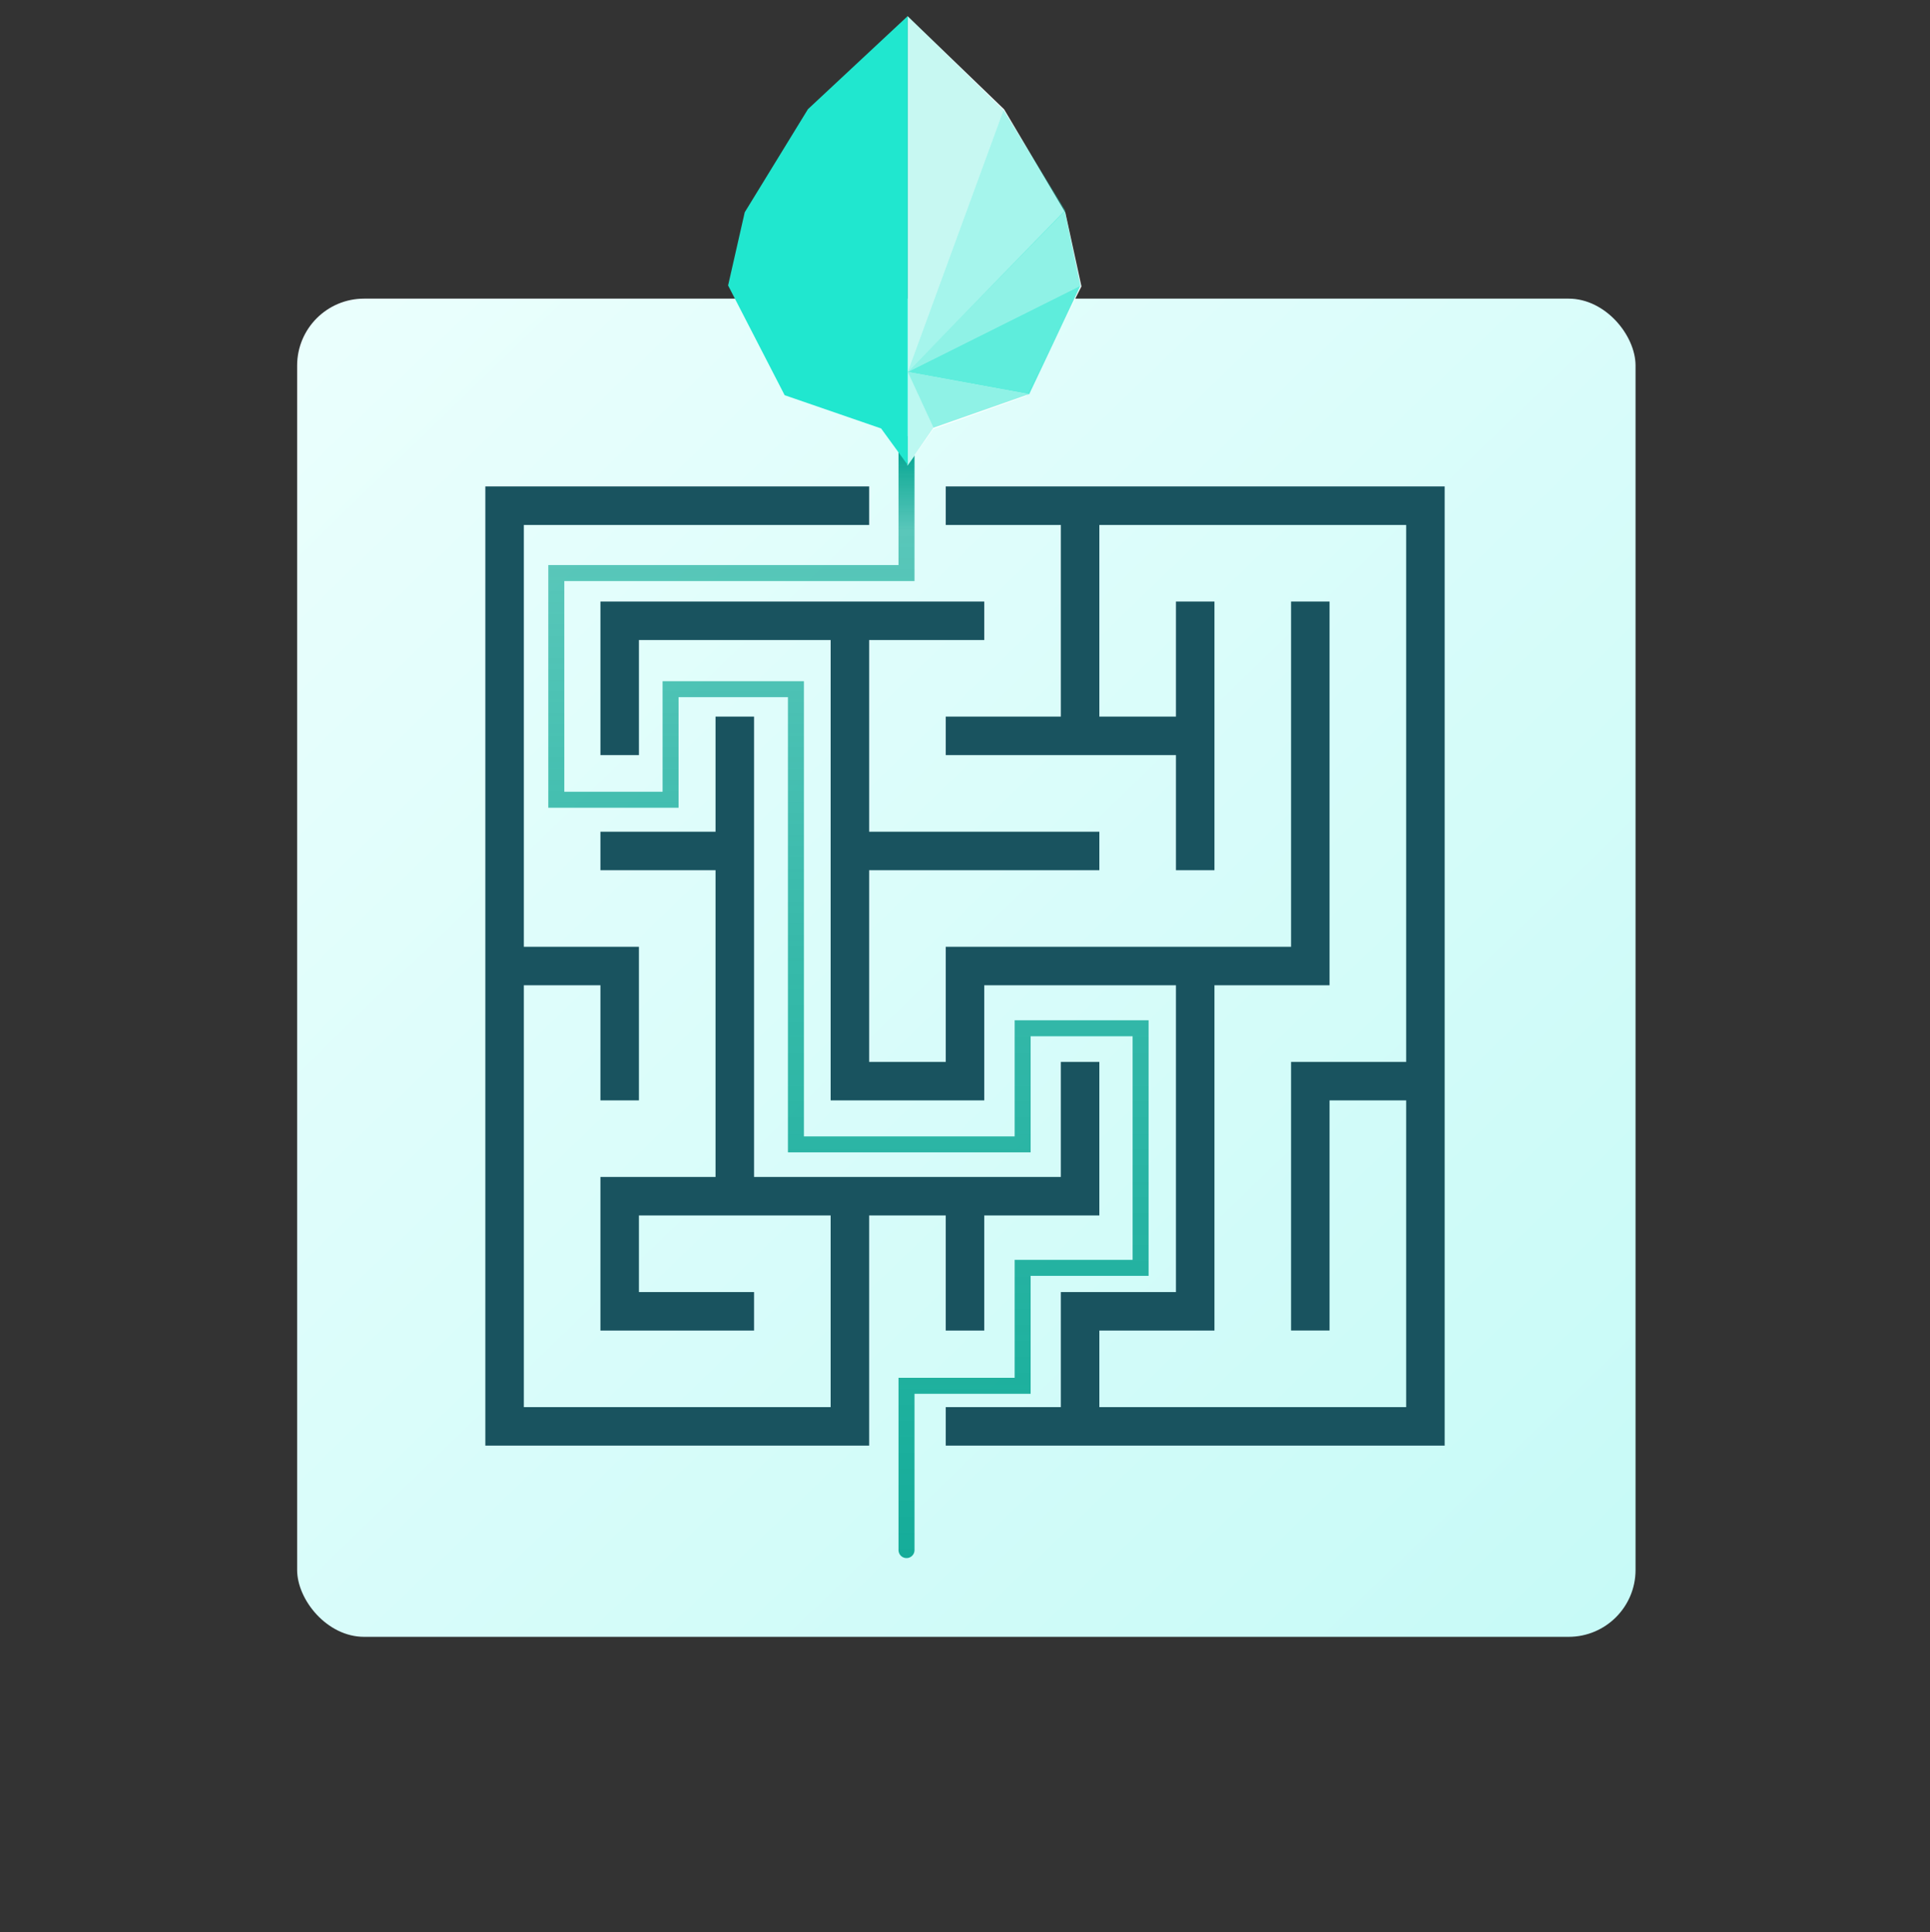
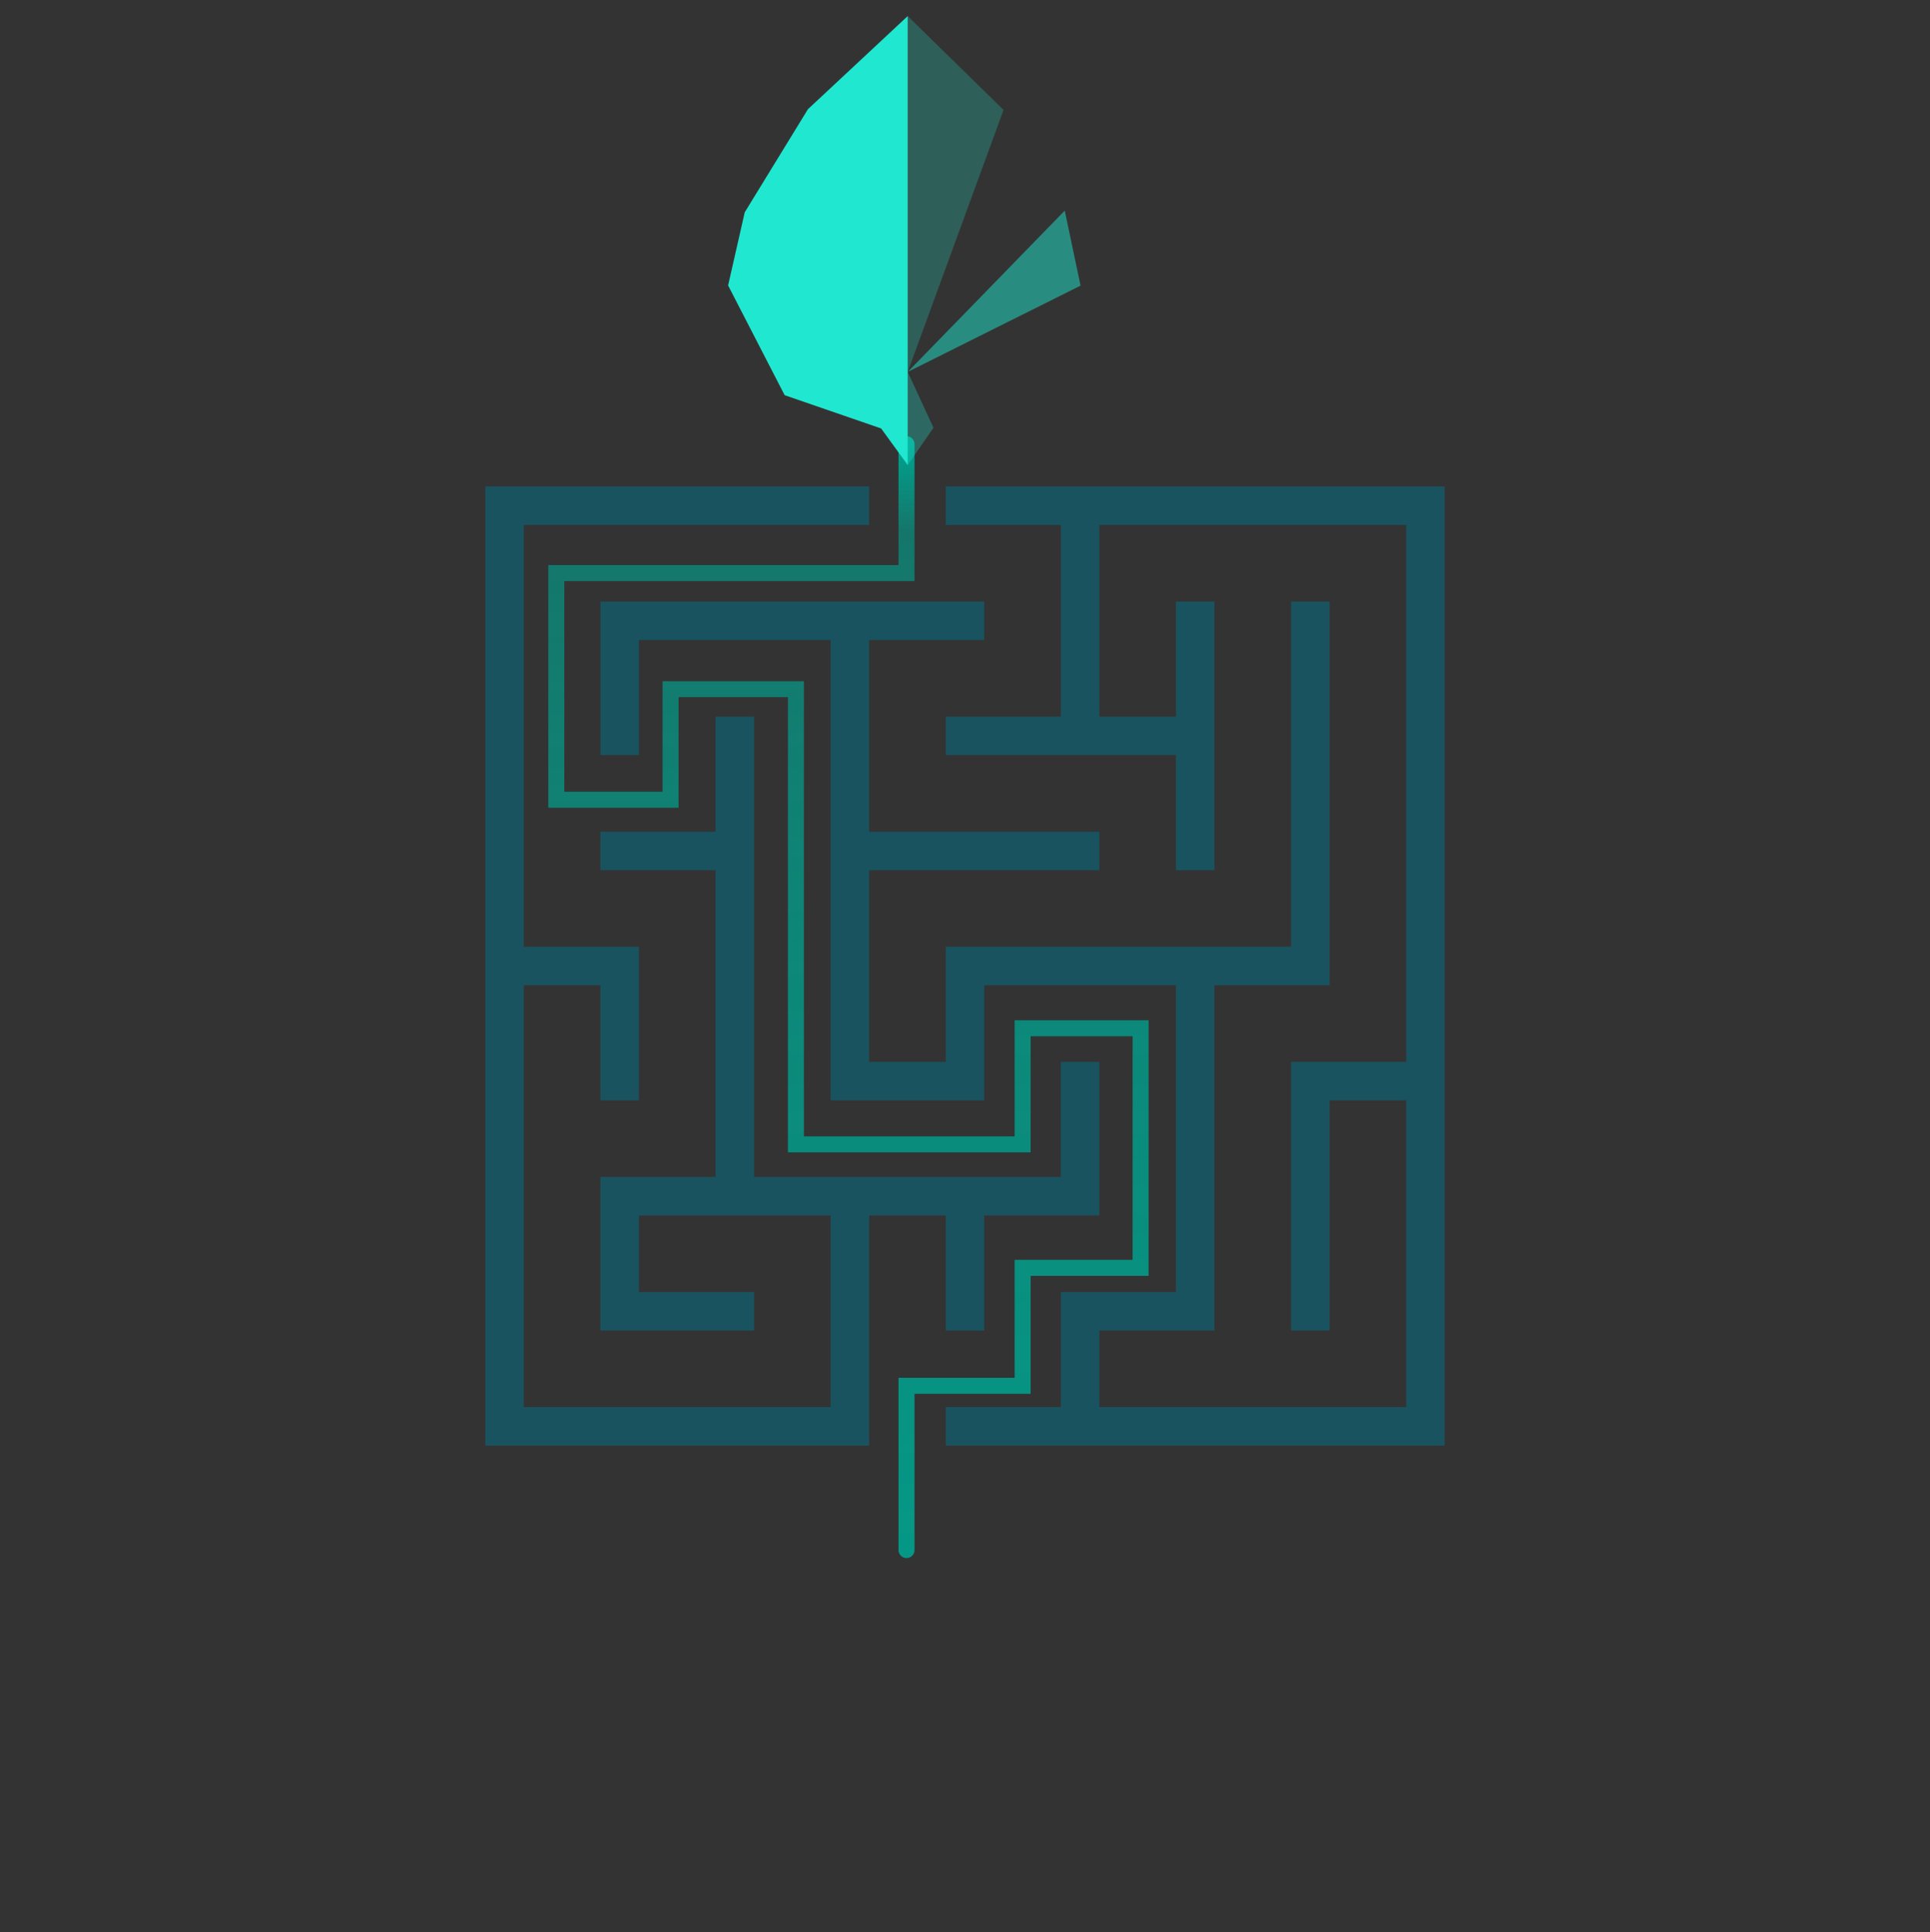
<svg xmlns="http://www.w3.org/2000/svg" width="721" height="722" viewBox="0 0 721 722" fill="none">
  <rect x="0" y="0" width="721" height="722" fill="#333333" stroke="none" />
-   <rect x="111" y="111.581" width="500" height="500" rx="25" fill="url(#paint0_linear_1548_26726)" />
  <path d="M324.689 540.137v-85.999h28.617v42.997h14.384v-42.997h42.998v-57.382h-14.381v42.998H281.691V267.756h-14.384v43.002h-43.001v14.38h43.001v114.616h-43.001v57.381h57.385v-14.38H238.69v-28.617h71.618v71.615H195.693V368.139h28.613v42.998h14.384v-57.382h-42.997V196.142h128.996v-14.384h-143.38v358.379h143.38Z" fill="#19535F" />
  <path d="M353.308 181.758v14.384h43.002v71.614h-43.002v14.381h85.999v43.001h14.384V224.755h-14.384v43.001H410.69v-71.614h114.616v200.614h-42.998v100.379h14.381v-85.998h28.617v114.616H410.69v-28.618h43.001V368.139h42.998V224.755h-14.381v129h-129v43.001h-28.617v-71.618h85.999v-14.38h-85.999v-71.619h43.002v-14.384H224.309v57.382h14.384v-42.998h71.618v171.998h57.382v-42.998h71.614v114.616H396.31v42.998h-43.002v14.384H539.69V181.758H353.308Z" fill="#19535F" />
  <path d="M338.651 579.173v-61.386h43.381v-44.07h44.07v-89.516h-44.07v43.382h-84.696V257.501h-46.825v41.314H207.82v-84.696h130.831v-48.158" stroke="url(#paint1_linear_1548_26726)" stroke-width="5.973" stroke-linecap="round" />
-   <path d="M348.63 160.311 339 174V6l36.111 34.844 22.87 38.578L404 107l-20.463 40.867-34.907 12.444Z" fill="#fff" />
  <path opacity=".25" d="M339.103 138.963V6l35.798 35.08-35.798 97.883Z" fill="#20E7CF" />
-   <path opacity=".4" d="m397.985 78.694-58.882 60.269 35.798-97.882 23.084 37.613Z" fill="#20E7CF" />
  <path opacity=".5" d="m397.764 78.694 5.9 28.025-64.561 32.244 58.661-60.269Z" fill="#20E7CF" />
-   <path opacity=".72" d="m384.489 147.282 19.176-40.563-64.562 32.244 45.386 8.319Z" fill="#20E7CF" />
  <path opacity=".3" d="m348.719 159.82-9.616 13.938v-34.795l9.616 20.857Z" fill="#20E7CF" />
-   <path opacity=".5" d="m384.396 147.282-35.677 12.538-9.616-20.857 45.293 8.319Z" fill="#20E7CF" />
  <path d="m329.162 160.088 9.941 13.669V6l-37.279 34.794-23.611 38.522L272 106.654l21.125 41.008 36.037 12.426Z" fill="#20E7CF" />
  <defs>
    <linearGradient id="paint0_linear_1548_26726" x1="111" y1="111.581" x2="593.5" y2="611.581" gradientUnits="userSpaceOnUse">
      <stop stop-color="#EBFFFD" />
      <stop offset="1" stop-color="#C7FAF7" />
    </linearGradient>
    <linearGradient id="paint1_linear_1548_26726" x1="316.961" y1="165.961" x2="316.961" y2="584.581" gradientUnits="userSpaceOnUse">
      <stop stop-color="#00A38F" />
      <stop offset=".077" stop-color="#00A38F" stop-opacity=".6" />
      <stop offset=".455" stop-color="#00A38F" stop-opacity=".75" />
      <stop offset="1" stop-color="#00A38F" stop-opacity=".9" />
    </linearGradient>
  </defs>
</svg>